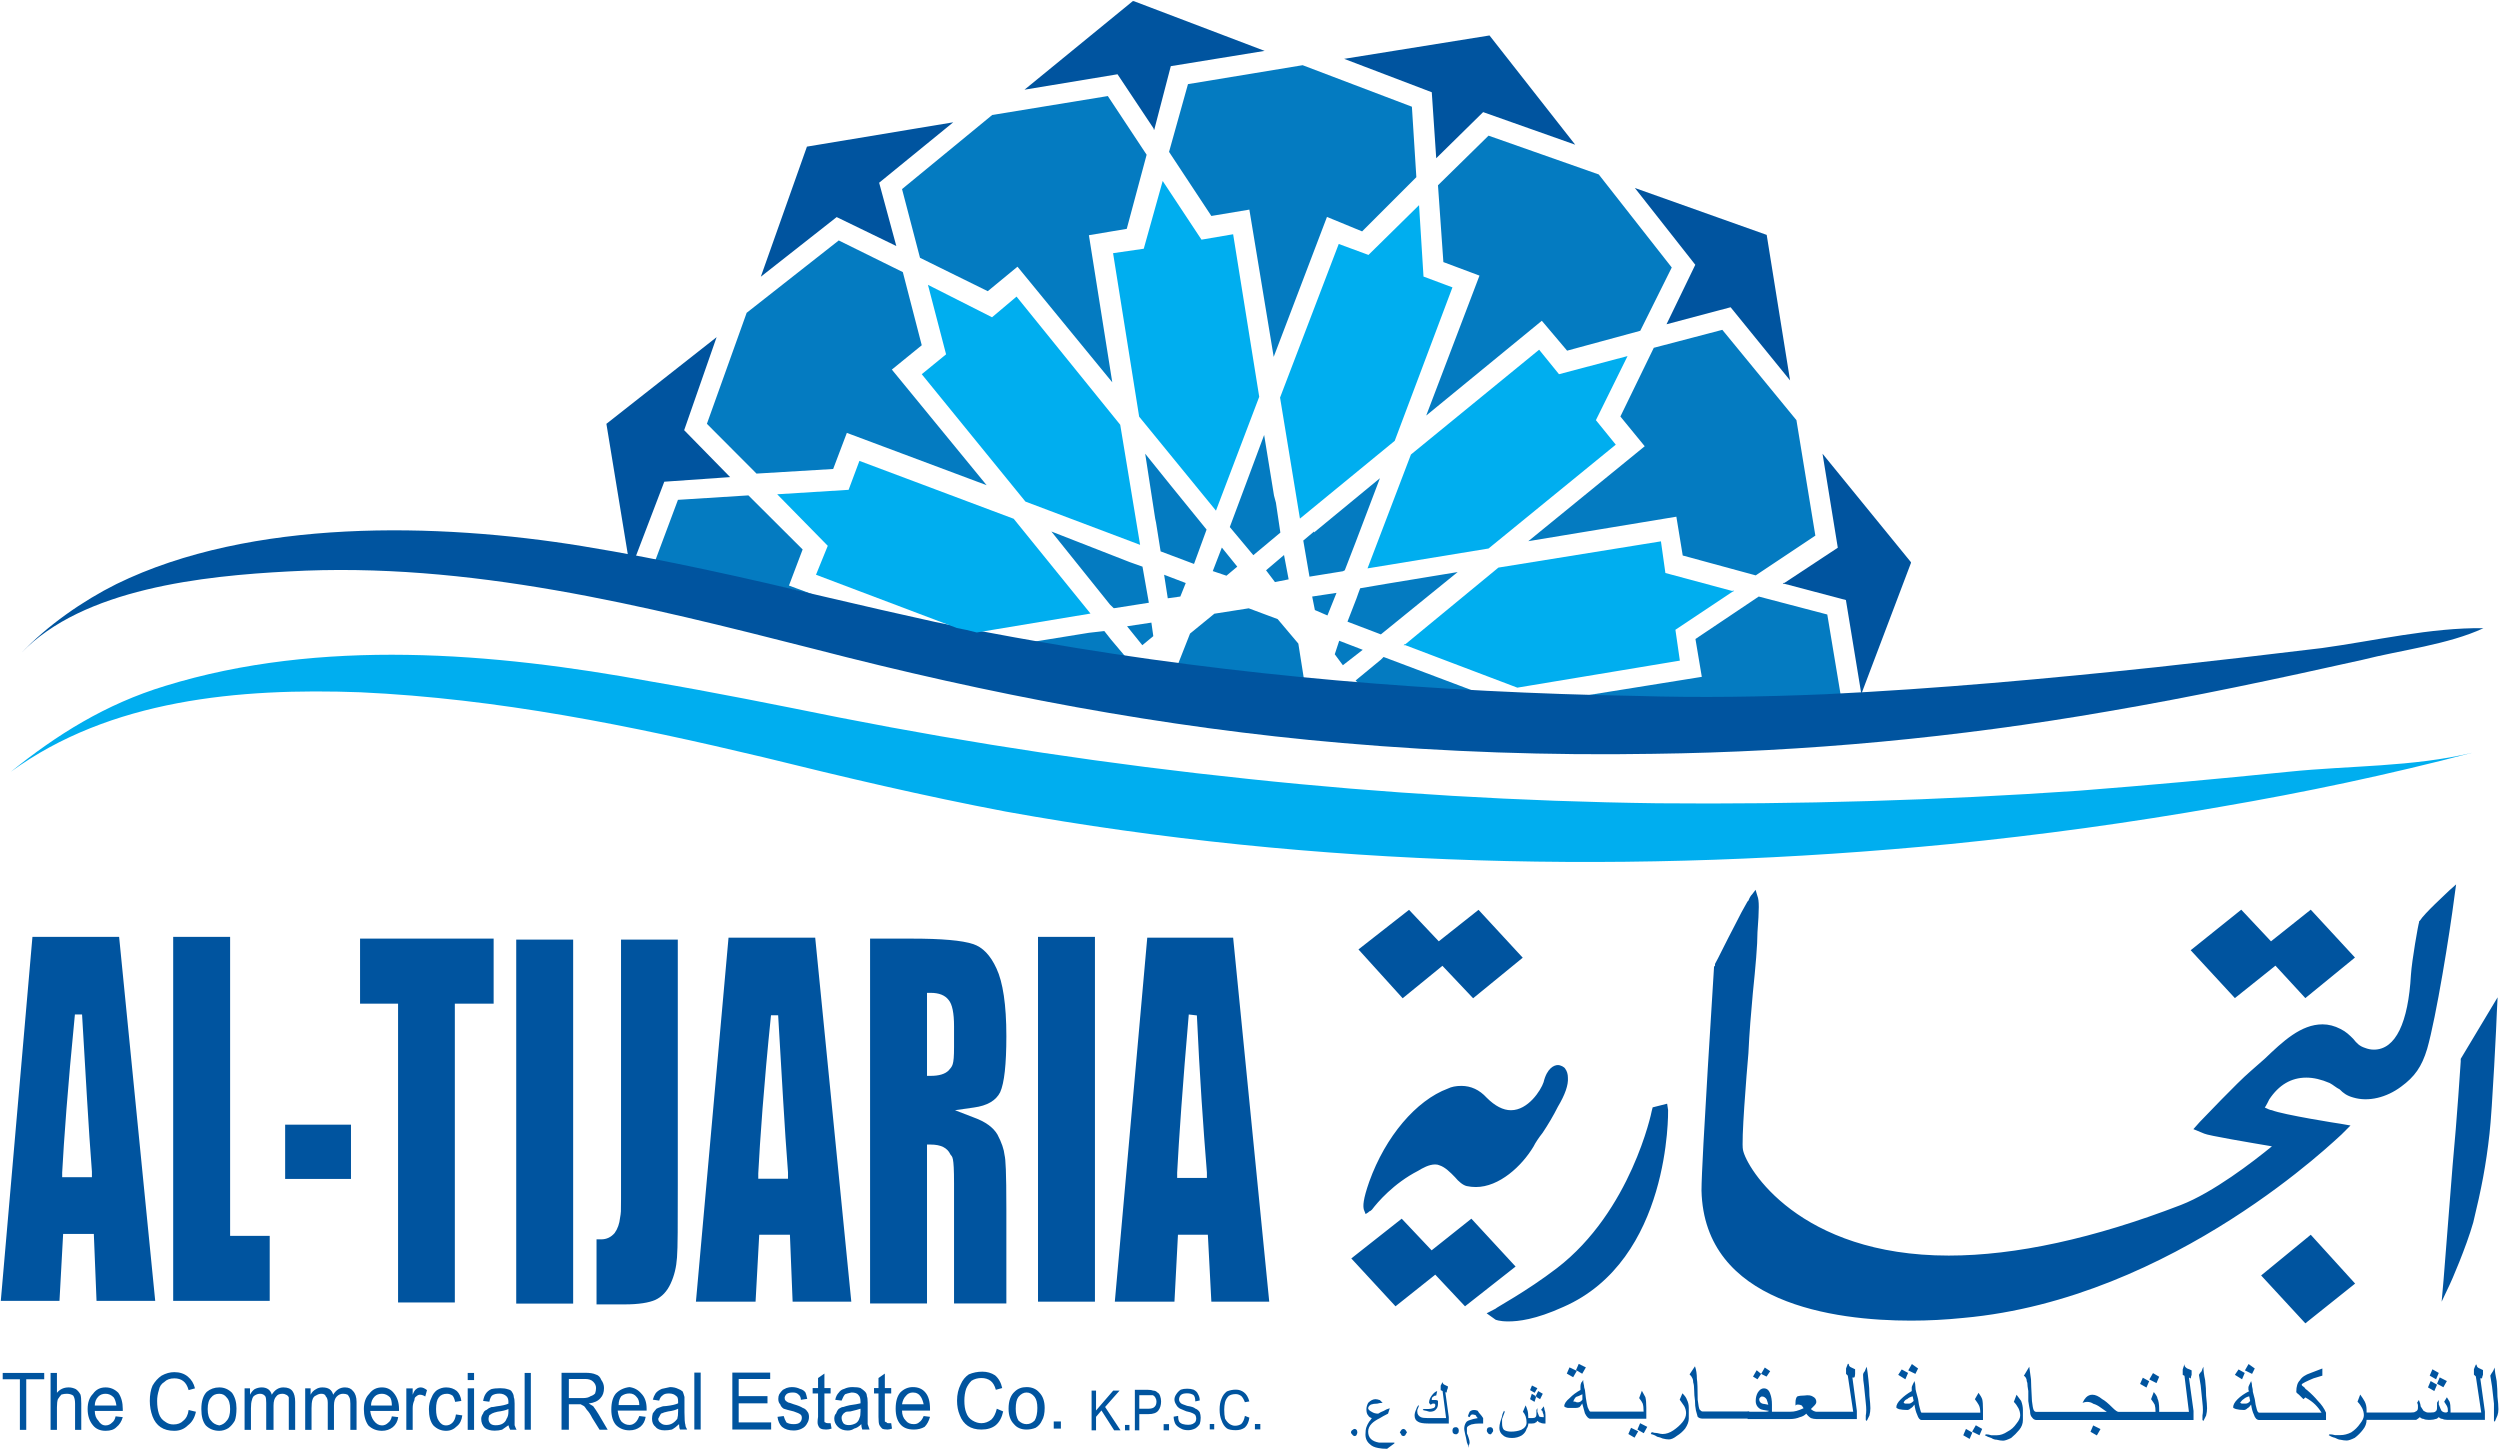
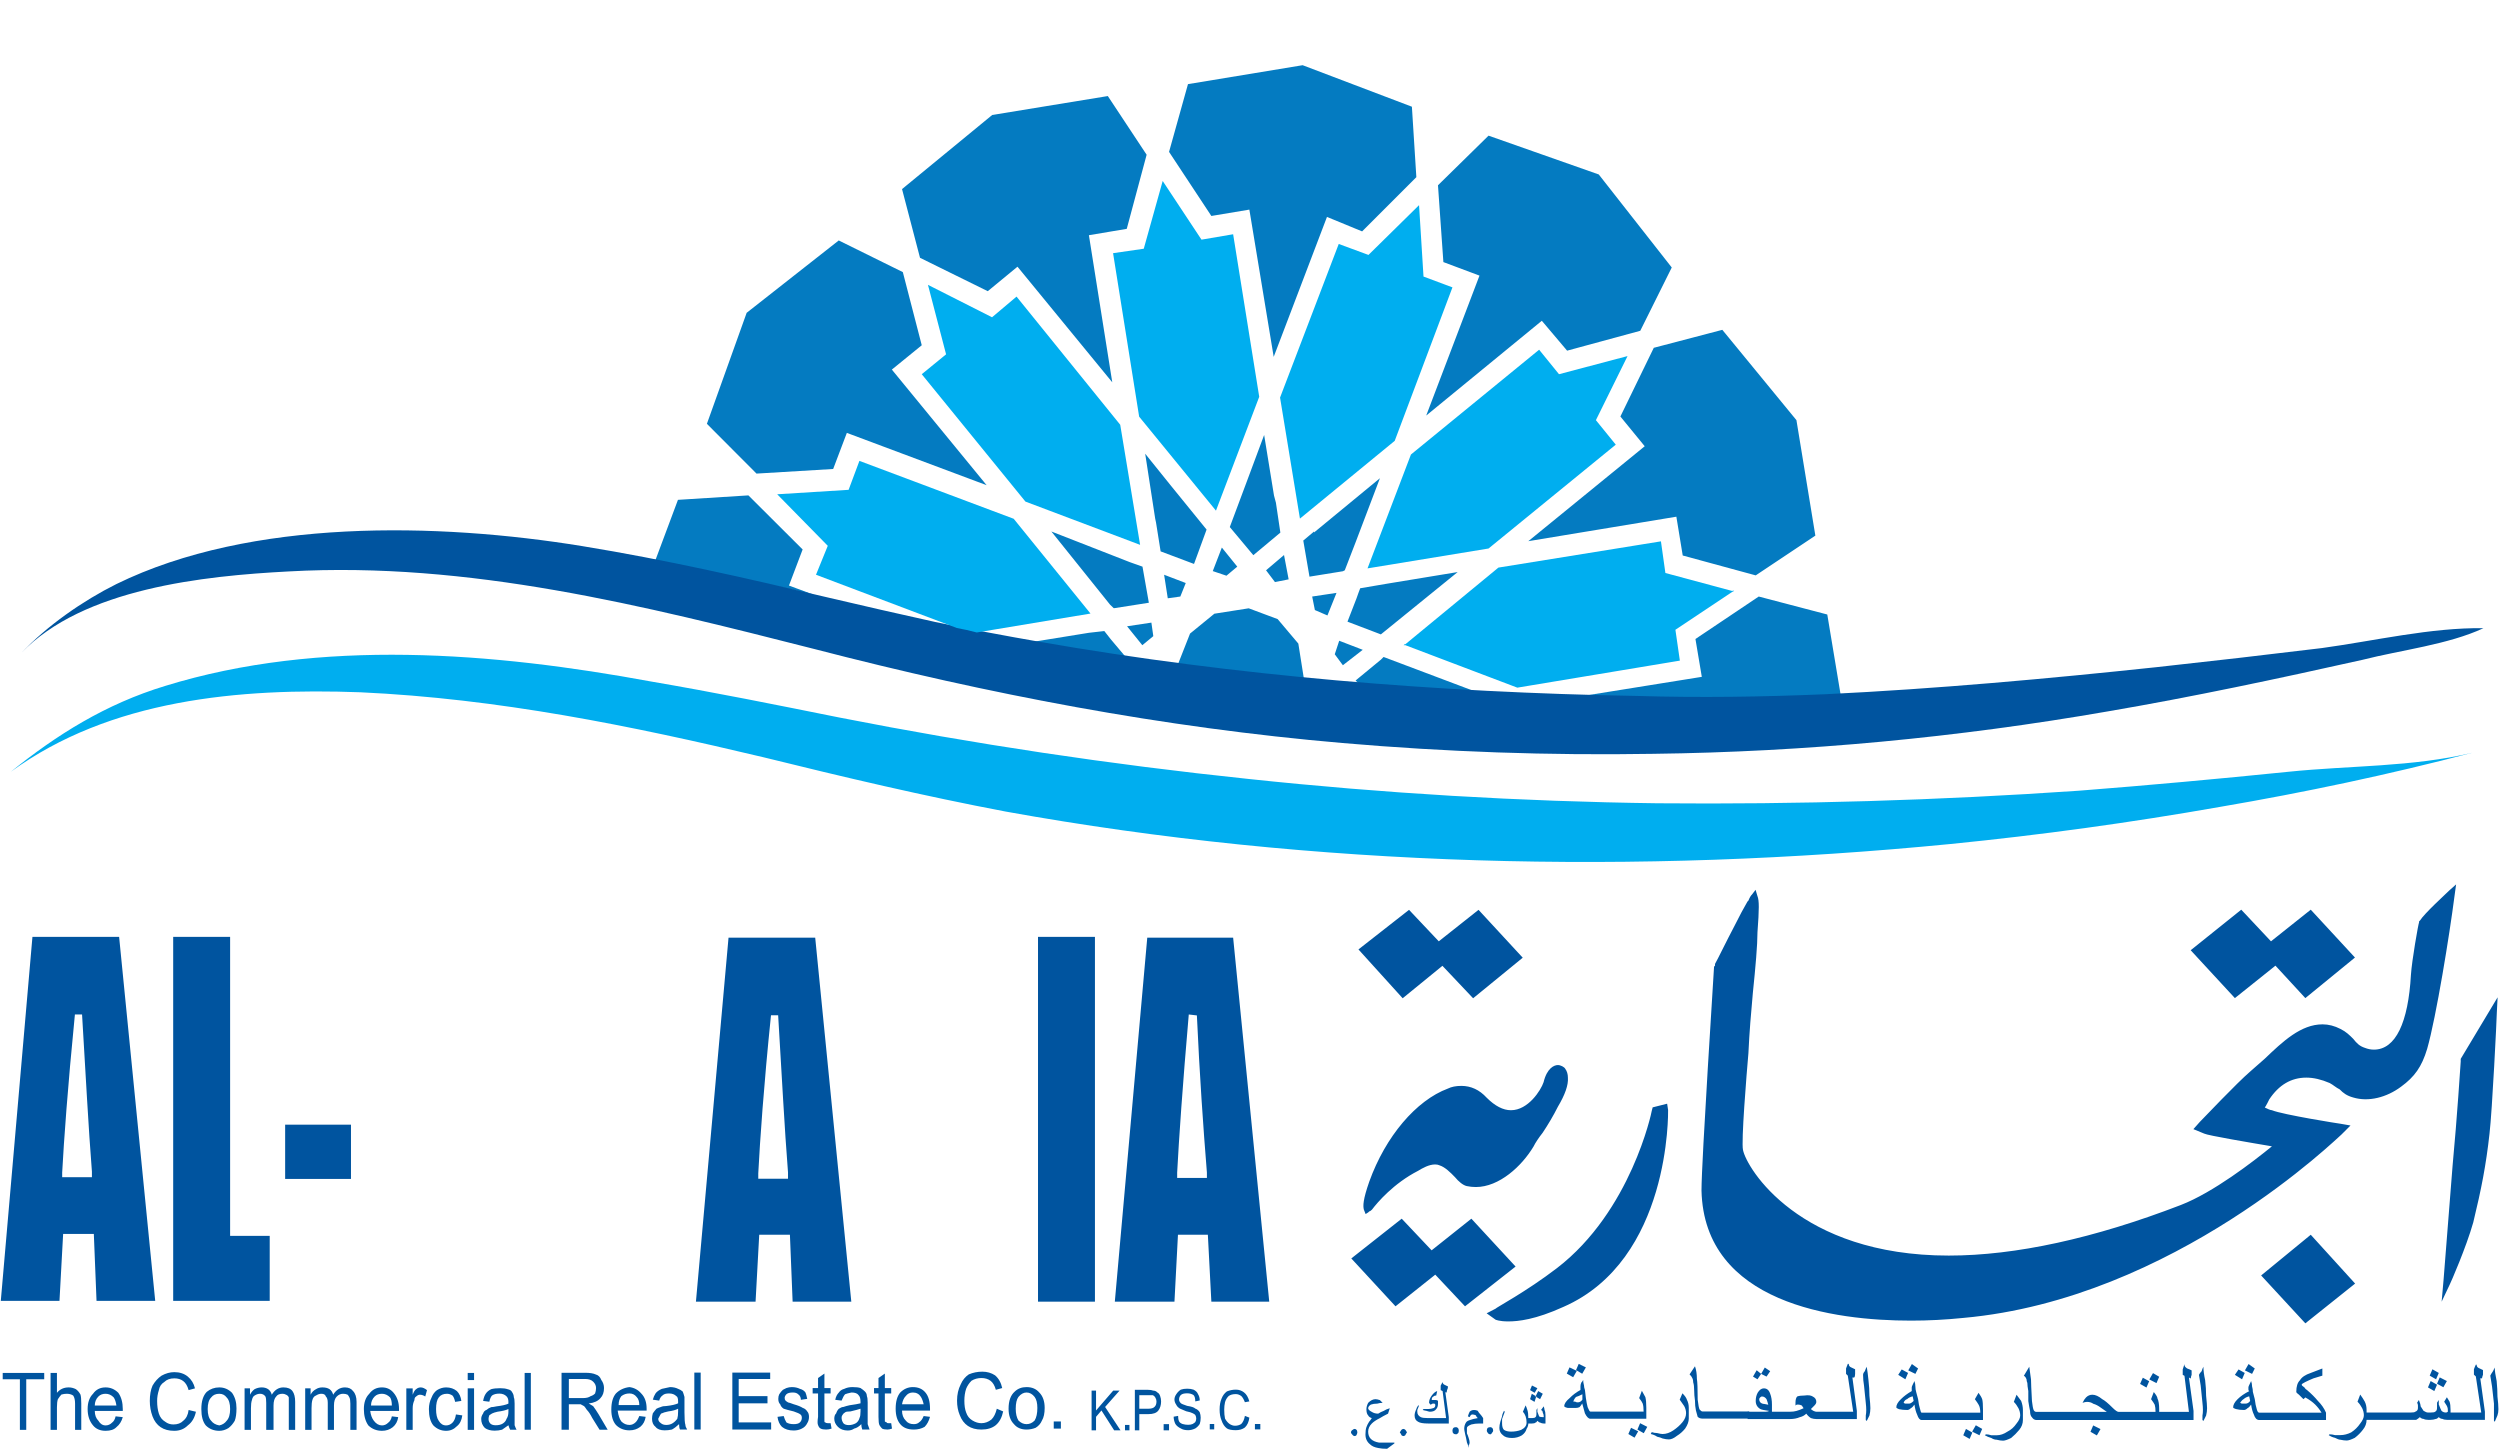
<svg xmlns="http://www.w3.org/2000/svg" version="1.2" viewBox="0 0 1572 912" width="1572" height="912">
  <title>64e44cdcc2538_20230822065124_pdf-1-pdf-svg</title>
  <defs>
    <clipPath clipPathUnits="userSpaceOnUse" id="cp1">
      <path d="m-703.86-783.02h6760.43v9563.45h-6760.43z" />
    </clipPath>
  </defs>
  <style>
		.s0 { fill: #047bc1 } 
		.s1 { fill: #00549f } 
		.s2 { fill: #00aeef } 
	</style>
  <g id="Clip-Path: Page 1" clip-path="url(#cp1)">
    <g id="Page 1">
      <path id="Path 2" class="s0" d="m904.2 116.5l3.4 48.3 22.7 8.5-33.5 88 72.7-59.6 15.9 18.8 46-12.5 19.8-39.8-45.9-58.5-69.3-24.4zm-169.1-21l26.6 40.3 23.9-4 15.3 92.6 33.5-88 22.1 9.1 34.1-34.1-2.8-44.3-68.7-26.1-72.1 11.9zm394.5 168.7l-46.6-56.8-43.1 11.3-21 43.2 15.3 18.7-73.2 59.7 93.1-15.4 4 24.4 45.9 12.5 37.5-25zm-550-47.1l-11.9-46-40.3-19.9-57.9 45.5-25 69.8 31.2 31.3 48.2-2.9 8.6-22.7 87.9 32.9-59.6-72.7zm-1.1-55l42.6 21 18.7-15.4 59.6 72.7-14.7-92.5 23.8-4 12.5-46.6-24.4-36.9-72.7 11.9-56.7 46.6zm-73.8 183.4l-34.1-34-44.3 2.8-14.2 38c33.5 6.9 67 14.2 99.4 21.6l-15.4-5.7zm601.2 29.6l-39.8 26.7 4 23.8-77.8 12.5q20.5 0.6 41.5 1.2 59.6 1.1 119.2-1.2 2.2-0.6 4.5-0.6l-8.5-51.1zm-289.5 29.6l-13-15.4-18.2-6.8-21.6 3.4-15.3 12.5-7.4 18.8 0.6 1.1q38.6 5.1 77.8 9.1l0.5-1.2zm-118-2.8l-4-5.1-9.7 1.1-35.2 5.7q4.6 1.1 9.1 1.7 24.4 4.6 49.4 8zm103.9-85.8l-1.2-4.5-6.2-38.1-10.8 29-10.8 28.9 14.8 17.7 17-14.2zm-6.2 42.5l5.6 7.4 8.6-1.7-2.9-15.3zm29 16.5l1.7 8.5 7.9 3.4 5.7-14.2zm14.2 36.3l5.1 6.9 12.5-9.7-14.8-5.7zm6.3-52.8l2.2-5.7 4.6-11.9 15.3-40.3-41.4 34.1q0 0 0-0.6l-6.8 5.7 3.9 22.7 21-3.4zm26.1 8.5l-16.4 2.8-1.1 2.9-1.2 3.4-5.7 14.7 21 8 48.3-39.2zm-3.4 47.7l-15.9 13.1 1.7 1.7q36.3 3.4 73.2 5.1l-57.3-21.6zm-149.9-58.5l-7.9-2.8-49.4-19.3 36.9 46 2.3 2.2h0.5l21.6-3.4zm1.7-71l6.3 40.9 0.5 2.3 2.9 18.2 21 7.9 7.9-21.6-22.1-27.2zm42.5 73.8l8.6 2.9 6.8-5.7-9.7-12zm-53.9 34.7l9.6 11.9 6.9-5.7-1.2-8.5zm25.6-17.6l7.9-1.1 3.4-8.5-13.6-5.2z" />
-       <path id="Path 3" fill-rule="evenodd" class="s1" d="m900.3 58l-55.1-21 91.4-14.7 53.9 68.7-57.9-20.5-29.5 29zm165.7 108.5l-38-48.3 82.9 29.5 14.7 91.5-37.4-46-40.3 10.7zm-421.8-110.1l68.1-55.7h0.6l82.3 31.3-59 9.6-10.2 39.2v0.6h-0.6v-0.6l-22.7-34.1zm-118.1 80.1l-47.7 37.5 29-81.8 92-15.3-46.6 38 10.8 39.8zm-108.4 166.4l-18.2 47.7q-2.3 0-4.5-0.6l-13.7-83.5 69.3-54.5-20.4 58.5 28.9 29.5zm783.9 51.1l-31.2 82.4-9.7-59.1-38.6-10.2h-1.1l0.6-0.6h0.5l33.5-22.1-9.6-59.1 55.6 68.2zm-568.8 297.5q0 26.7-3.9 35.3-4 7.9-16.5 9.6l-11.9 1.7 11.9 4.6q10.8 3.9 14.8 10.7 3.9 7.4 4.5 13.1c0.6 2.3 1.1 9.7 1.1 34.1v59h-32.9v-75.5c0-17.6-1.1-16.5-2.3-18.2q-2.8-6.2-12.4-6.2h-2.3v99.9h-35.8v-229.4h26.1q28.4 0 38.6 3.4 9.1 2.9 14.8 15.4c4 8.5 6.2 22.7 6.2 42.5zm-32.9-6.2q0-12.5-3.4-16.5-3.4-4.5-11.3-4.5h-2.3v52.2h2.3q7.9 0 11.3-3.4c2.3-2.8 3.4-2.8 3.4-14.7zm-349.6-14.2h-23.9v-40.9h84v40.9h-24.4v187.9h-35.7zm74.3-40.3h35.8v228.9h-35.8zm53.4 188.5q5.1 0 8.5-4 2.8-3.9 3.4-9.6c0.6-3.4 0.6-3.4 0.6-11.9v-163h35.7v154.4c0 25 0 39.2-0.5 45.5q-0.6 9.1-4 16.4-3.4 7.4-9.7 10.3c-3.9 1.7-10.2 2.8-19.3 2.8h-17.6v-40.9q1.7 0 2.9 0z" />
      <path id="Path 4" fill-rule="evenodd" class="s1" d="m512.6 589.6l22.7 228.9h-36.9l-1.7-42.1h-19.3l-2.3 42.1h-37.5l20.5-228.9zm-17.1 151.6v-4c-2.2-27.8-3.9-60.7-6.2-98.8h-4.5c-4.6 44.9-6.9 78.4-8 99.4v3.4zm302.6 77.3h-36.4l-2.2-42.1h-18.8l-2.2 42.1h-37.5l20.4-228.9h54zm-39.2-77.8v-3.4c-2.3-28.4-4.6-61.4-6.3-98.8l-5.1-0.6c-3.9 44.9-6.2 78.4-7.3 99.4v3.4zm-106.2-151.6h35.8v229.4h-35.8zm-577.8 0l22.7 228.9h-36.9l-1.7-42.1h-19.3l-2.3 42.1h-36.9l19.9-228.9zm-17.1 151.1v-3.5c-2.2-27.8-3.9-60.7-6.2-98.8h-4.5c-4.6 46.6-6.9 79-8 99.4v2.9zm86.9 36.9h24.9v40.9h-60.7v-228.9h35.8zm34.6-69.9h41.4v34.1h-41.4zm702.7-79.5l-27.8-30.7 31.8-24.9 18.7 19.8 25-19.8 27.8 30.1-31.2 25.5-19.3-20.4zm661.3-63.6c-2.9 22.7-11.4 75.5-17.1 95.4-3.4 11.3-7.9 17.6-16.4 23.8-9.1 6.8-20.5 9.7-30.1 6.8-4-1.1-6.3-2.8-8.5-5.1-2.3-1.1-4-2.8-6.3-4q-7.9-3.4-14.7-3.4-14.2 0-23.3 13.7l-1.1 2.2q-1.2 2.3-1.7 2.9c1.1 0.5 3.4 1.7 4.5 1.7 6.8 2.8 42.6 8.5 43.1 8.5l6.3 1.1-5.7 5.7c-1.1 0.6-105 103.4-237.8 115.3q-16.5 1.7-32.9 1.7c-48.3 0-130-10.8-131.7-81.8 0-18.7 7.9-139.1 7.9-140.8l0.6-0.6v-1.1c1.7-2.9 6.8-13.6 12.5-24.4 2.8-5.7 5.6-10.8 7.9-14.8l0.6-0.6q1.1-2.8 2.3-3.9l2.2-2.9 1.2 4c1.1 2.8 1.1 7.9 0 22.7 0 8-1.2 21.6-2.9 38.1-1.1 11.9-2.2 24.9-2.8 38-1.2 13.6-4.6 55.7-3.4 60.8 2.2 11.3 35.2 66.4 129.4 66.4 42 0 91.4-10.8 145.9-31.8 20.4-7.9 45.4-27.2 57.3-36.9-13.6-2.3-40.3-6.8-42.6-8l-6.8-2.8 4-4.5c2.3-2.3 23.3-24.5 31.8-31.8q4.5-4 9.1-8c11.3-10.8 22.7-21.6 36.3-21.6q5.7 0 11.3 2.9c3.5 1.7 5.7 3.9 8 6.2 2.3 2.9 4 4.6 7.4 5.7q2.8 1.1 5.6 1.1c13.7 0 21.6-17 23.3-47.1 0.6-9.1 4.6-31.8 5.1-32.9v-0.6l0.6-0.6c2.8-4.5 15.9-16.4 18.2-18.7l4.5-4zm-590.3 232.3l-31.8 25-18.7-19.9-25 19.9-27.8-30.1 31.7-25 18.8 19.9 25-19.9zm-2.9-98.3c10.8 0 18.8-12.5 20.5-17.6 2.2-9.1 6.8-10.8 9-10.8 1.7 0 4 1.2 4.6 2.3q1.7 2.3 1.7 5.7 0.5 6.8-6.3 18.2c-2.8 5.6-6.2 11.3-9.6 16.4-2.3 2.9-4.6 6.3-5.7 8.6-7.4 12.4-21.6 25.5-36.3 25.5q-2.9 0-5.7-0.6c-2.3-0.5-5.1-2.8-7.4-5.6-2.8-2.9-6.2-6.3-9.6-7.4q-1.2-0.6-2.9-0.6c-3.9 0-7.9 2.3-10.7 4-15.4 7.9-25.6 19.9-29 24.4q-1.1 1.1-1.7 1.1l-0.6 0.6-1.7 1.1-1.1-2.8c-0.6-2.3-0.6-6.2 3.4-17.6 10.2-28.4 29.5-51.1 49.4-58.5q3.4-1.7 8.5-1.7 9.1 0 15.9 7.4 7.9 7.9 15.3 7.9zm620.4-71l-0.5 9.7c0 2.8-2.9 61.9-4.6 76.1-2.2 19.9-5.1 34.6-10.2 55.7-4.5 15.9-14.2 38-14.8 39.1l-5.1 10.8 1.2-13.6c0 0 4.5-57.4 5.7-72.1 2.8-29.6 5.1-65.3 5.1-65.3v-1.7zm-165.2 0.5l-27.8-30.1 31.8-25.5 18.7 19.9 25-19.9 27.8 30.1-31.2 25.5-18.8-20.4zm-356.4 70.4c0 1.1 1.7 94.3-65.9 123.8-17.6 8-28.4 9.1-34.6 9.1-5.7 0-8-1.1-8-1.1l-5.6-4 5.6-2.9c0-0.5 19.3-10.7 38.6-25.5 46.6-35.8 59.6-98.3 59.6-98.8l0.6-2.3 9.1-2.3zm404.1 78.4l27.9 30.7-31.3 25-27.8-30.1zm-455.8 83.4l-2.3 4-3.9-2.3 1.7-3.9zm2.8 32.3q-1.7 0-3.4-3.4-0.6-2.2-1.7-6.2-0.6 1.1-1.7 2.3-1.1 0.5-2.3 0.5-3.4 0-5.1 0-2.2-0.5-2.2-1.1 0-2.3 3.4-5.1 2.8-2.9 6.8-5.1 0-0.6 0-1.2 0-1.1 0-1.1 0-1.1 0.5-2.3 0.6-0.5 1.2-1.7 0 1.7 0.5 3.4 0 1.2 0.6 2.9l0.6 5.1q0.5 3.4 1.1 5.7 1.1 2.8 1.7 2.8h33.5q0-3.4-0.6-5.1-0.5-1.2-2.2-3.4l1.7-4.6q1.7 2.9 2.2 4 0.6 2.3 0.6 6.8v6.8zm-8.5-30.1l-2.3 4-4-2.3 1.7-3.9zm3.5 18.1v-3.4q-2.3 1.2-4 1.7-1.2 1.2-1.7 2.9 0 0 1.1 0 0.6 0.5 1.7 0.5 1.7 0 2.9-1.7zm40.8 17.1l-2.2 4-4-2.3 1.7-4zm-5.7 2.8l-2.3 4-3.9-2.3 1.7-3.9zm31.8-8q0 2.9-2.3 6.3-2.3 2.8-5.1 4.5-2.9 2.3-5.1 2.3-1.7 0-4-0.6-1.1-0.6-3.4-1.1-1.7-1.2-4-1.7l0.6-1.2q1.7 0.6 3.4 0.6 2.3 0.6 3.4 0.6 3.4 0 6.8-2.3 3.4-2.3 5.7-5.1 2.3-2.8 2.3-5.7 0-2.3-1.2-4.5-1.1-1.7-2.8-4l1.7-4q2.3 2.3 2.8 4 1.2 2.3 1.2 5.1zm8.5 0q-1.7 0-2.9-1.1-0.5-1.7-1.1-4-0.6-2.8-0.6-6.2-0.5-3.5-0.5-6.3 0-3.4-0.6-5.1 0-1.7-0.6-2.8-0.5-1.2-1.7-2.3l3.4-5.1q1.2 3.4 1.2 7.9 0.5 2.9 0.5 13.1 0.6 5.1 1.2 6.2 1.1 1.2 1.7 1.2h29.5v4.5z" />
      <path id="Path 5" fill-rule="evenodd" class="s1" d="m1098.9 892.3v-4.6c1.2 0 10.6 0 11.4 0q1.1 0 2.2-0.5-4.5-0.6-5.6-1.2-2.9-1.7-2.9-5.1 0-2.8 1.2-5.1 1.7-2.8 3.9-2.8 2.9 0 4 3.4 1.1 2.8 1.1 6.8v4.5h11.4q2.3 0 4-0.5 2.2-0.6 4.5-1.7l-1.1-1.7q-1.2-0.6-2.3-0.6 0 0-0.6 0-0.5 0-1.1 0.6v-1.7q0-2.9 1.1-4 1.7-0.6 4.6-0.6 3.4-0.5 5.1 0.6 2.3 1.1 2.3 3.4 0 1.1-1.2 2.3-0.5 0.5-2.2 2.2 0.5 0.6 1.7 1.2 1.1 0.5 1.7 0.5h23.2l-3.4-22.7-1.1-1.1q0-1.7 0-3.4 0.6-1.7 1.1-2.9h0.6q0 1.7 1.7 2.3 1.1 0.6 2.3 1.1 0 1.8 0 2.9 0 1.7-0.6 2.3h-1.1l2.8 21v5.1h-25.5q-1.7 0-3.4-0.6-1.7-1.1-2.9-2.8-1.7 1.7-4 2.2-2.8 1.2-6.2 1.2zm14.2-30.1l-2.3 3.4-3.4-1.7 2.3-4zm-5.7 1.7l-2.3 3.4-2.8-1.7 2.3-4zm4.5 19.4q-0.6-2.3-1.1-3.5-1.2-1.7-2.9-1.7-0.5 0-1.1 0.6-0.6 0.6-0.6 1.1 0 2.3 2.3 2.9 0.6 0 3.4 0.6zm64.2 2.2q0 2.3-0.6 4.6-0.6 1.1-1.7 3.4l-0.6-0.6q0-0.6 0-1.7 0-1.1 0-1.1 0.6-2.9 0-8-0.6-5.1-1.1-10.8-0.6-3.4-0.6-6.8 0-1.1 1.1-2.3 0.6-1.7 1.2-2.8 0.6 3.4 1.1 8.5 0.6 5.1 0.6 9.7 0.6 5.7 0.6 7.9zm30-25l-1.7 3.4-4.5-2.2 2.3-4zm2.2 32.4q-1.7 0-2.8-3.4-1.1-2.3-1.7-6.3-1.1 1.7-2.3 2.3-1.1 1.1-2.2 1.1-2.9 0-5.2-0.5-1.7-0.6-1.7-1.2 0-2.3 2.9-5.1 2.8-2.8 6.8-5.1 0 0 0-1.1 0-0.6 0-1.2 0-0.5 0.6-1.7 0.5-1.1 1.1-2.3 0.6 1.8 0.6 3.5 0 1.7 0.5 3.4l1.2 4.5q0.5 4 1.1 5.7 0.6 2.8 1.1 2.8h36.9q0-3.4-1.1-5.1-0.6-1.1-2.3-3.4l2.3-4q1.7 2.3 2.3 4 0.5 1.7 0.5 6.8v6.3zm-8.5-29.6l-1.7 4-4.5-2.8 2.2-3.4zm3.5 17.6l-0.6-2.9q-2.3 0.6-3.4 1.7-1.7 0.6-2.3 2.3 0.6 0.6 1.1 0.6 0.6 0 2.3 0 1.2 0 2.9-1.7zm43.1 17.6l-1.7 4-4.6-2.3 2.3-4zm-6.2 2.3l-1.7 4-4-2.3 1.7-4zm31.8-7.9q0 3.4-2.3 6.2-2.3 2.8-5.1 5.1-3.4 1.7-5.1 1.7-1.7 0-4-0.6-1.7 0-3.4-1.1-2.2-0.6-4-1.7l0.6-0.6q1.7 0 3.4 0.6 1.7 0 3.4 0 3.4 0 6.8-2.3 3.4-1.7 5.7-5.1 2.3-2.8 2.3-5.1 0-2.3-1.1-4.5-1.2-2.3-2.9-4l1.7-4.5q1.7 2.2 2.9 3.9 1.1 2.9 1.1 5.7zm8.5 0q-1.7 0-2.8-1.7-1.2-1.1-1.2-4-0.5-2.2-1.1-6.2 0-2.9 0-6.3-0.6-3.4-0.6-5.1-0.5-1.1-0.5-2.2-0.6-1.8-1.7-2.3l3.4-5.7q0.5 3.4 1.1 8 0 2.8 0.6 13.6 0.5 4.5 1.1 5.7 0.6 1.1 1.7 1.1h44.3q-2.3-1.7-4-2.8-2.3-1.7-4.5-2.3-1.7-1.2-4-1.2-1.1 0-2.8 0.6 1.1-2.3 2.2-3.4 1.7-1.7 4-1.7 2.8 0 6.2 2.8 2.3 1.2 6.3 5.2 2.8 2.8 4 2.8h23.2q0-2.8-0.5-4.5-0.6-1.2-2.3-3.5l1.7-4.5q2.3 2.8 2.3 4 1.1 2.2 1.1 6.8v1.7h18.7l-2.8-22.7-1.1-0.6q0-2.3 0-3.4 0.5-1.7 1.1-3.4v0.6q0 1.1 1.7 2.2 1.7 0.6 2.8 1.2 0 1.1 0 2.8-0.5 1.1-0.5 2.3l-1.2-0.6 2.9 21v5.7zm40.3 5.7l-2.3 4-4-2.3 1.7-4zm36.9-32.9l-1.7 4-4.5-2.3 2.3-4zm-6.3 2.8l-1.7 4-4-2.3 1.7-3.9zm36.4 17q0 2.3-0.6 4.6-0.6 1.1-1.7 3.4l-0.6-0.6q0-0.6 0-1.7 0-1.1 0-1.1 0.6-2.9 0-8-0.5-5.1-1.1-10.8-0.6-3.4-1.1-6.8 0.5-1.1 1.7-2.3 0.5-1.7 1.1-2.8 0 3.4 1.1 8.5 0.6 5.1 0.6 9.7 0.6 5.6 0.6 7.9zm30-25l-1.7 3.4-4.5-2.2 2.3-4zm2.8 32.4q-2.3 0-3.4-3.5-1.1-2.2-1.7-6.2-1.1 1.7-2.3 2.3-1.1 1.1-2.2 1.1-2.9 0-5.1-0.6-1.7-0.5-1.7-1.1 0-2.3 2.8-5.1 2.8-2.8 7.4-5.1-0.6 0-0.6-1.2 0-0.5 0-1.1 0-0.6 0.6-1.7 0.5-1.1 1.1-2.3 0.6 1.7 0.6 3.4 0.5 1.7 0.5 3.4l1.2 4.6q0.5 4 1.1 5.7 0.6 2.8 1.7 2.8h39.2q-1.7-2.8-4-5.1-2.3-2.3-6.2-4.5l-1.2 1.1-2.8-2.8q-1.7-1.2-1.7-1.8 0-5.1 2.3-7.3 1.7-2.9 6.8-4.6l7.3-2.8v4.5l-5.6 1.7q-2.9 1.2-5.1 2.3-2.3 1.1-2.3 1.7 0 0.6 1.7 1.7 0.6 1.1 1.7 1.7 4 3.4 6.8 6.8 3.4 3.4 5.1 7.4v4.6zm-9.1-29.6l-1.7 4-4.5-2.8 2.3-3.4zm3.4 17.6l-0.6-2.9q-2.3 0.6-3.4 1.7-1.1 0.6-2.3 2.3 0.6 0.6 1.2 0.6 0.5 0 2.2 0 1.7 0 2.9-1.7zm73.2 11.9q0 3.4-2.3 6.2-2.2 2.9-5.1 5.1-3.4 1.7-5.1 1.7-1.7 0-4-0.5-1.1 0-3.4-1.2-2.2-0.5-3.9-1.7l0.5-0.5q1.7 0 3.4 0.5 1.7 0 3.4 0 3.4 0 6.8-1.7 3.4-2.2 5.7-5.6 2.3-2.9 2.3-5.2 0-2.2-1.1-4.5-1.2-2.3-2.9-4l1.7-4.5q1.7 2.3 2.9 4.5 1.1 2.3 1.1 5.1v1.7h27.8q2.3 0 2.8-0.5 1.7-0.6 1.7-2.3 0-0.6 0-1.7 0-0.6-0.5-1.7l1.1-1.7q1.1 2.8 1.1 4 1.2 1.7 1.8 2.8 1.7 1.1 2.8 1.1h1.7q2.3 0 2.8-0.5 1.2-0.6 1.2-2.3 0-0.6 0-1.7 0-0.6 0-1.7l1.1-1.7v2.8q1.1 2.9 1.7 4 1.1 1.1 2.8 1.1 0.6 0 1.2-0.5 0-0.6 0-1.2 0-1.7-1.2-3.4 0 0-1.1-1.7l1.7-2.8q1.1 1.7 1.7 2.8 0.6 1.7 0.6 5.1v1.7h19.3l-3.4-22.7-1.2-1.1q0-1.7 0-3.4 0.6-1.7 1.2-2.9h0.5q0 1.7 1.7 2.3 1.2 0.6 2.3 1.1 0 1.8 0 2.9-0.6 1.7-0.6 2.3h-1.1l2.9 21v5.1h-23.9q-1.7 0-2.8-0.6-1.2 0-2.3-1.1-1.1 1.1-1.7 1.1-1.7 0.6-3.4 0.6h-1.7q-1.7 0-2.8-0.6-1.2 0-2.3-1.1-1.2 1.1-2.3 1.7-1.1 0-3.4 0zm50.5-24.4l-2.2 3.9-4-2.2 1.7-4zm-5.1-5.1l-1.7 4-4-2.3 1.7-4zm-1.1 7.4l-1.7 4-4-2.3 1.7-4zm38.6 15.4q0 2.2-0.6 3.9-0.5 1.2-1.7 4l-0.5-0.6q0-0.5 0-1.7 0-1.1 0-1.7 0-2.8 0-7.4-0.6-5.1-1.2-10.7-0.6-3.5-1.1-6.9 0.5-1.1 1.7-2.8 0.6-1.1 1.1-2.3 0 2.9 1.2 8.5 0.5 5.2 0.5 9.7 0.6 5.1 0.6 8zm-694.2 21.5l-4.6 3.4q-3.4 0-5.6-0.5-3.4-0.6-5.1-2.3-2.9-2.3-2.9-6.2 0-2.9 0.6-4.6 0.6-1.7 1.7-3.4 0.6-0.6 1.7-2.3-1.7-0.5-2.3-1.7-1.1-1.1-1.1-3.9 0-1.8 1.1-4 2.3-2.3 4.6-2.3 1.1 0 2.8 0.6 0.6 0.5 1.7 1.7-1.7 0-3.4 0.5-2.3 0-4 0.6-1.7 1.1-1.7 2.3 0 1.1 2.3 2.3 1.7 1.1 4 1.1 1.7-1.1 3.4-1.7 1.7-1.1 3.9-1.7l-1.1 3.4q-3.4 1.7-5.1 2.8-3.4 1.7-5.1 3.4-2.3 2.3-2.3 5.1 0 2.9 1.7 4.6 1.7 1.7 5.1 2.3 2.3 0 6.3 0c0.7 0 3 0 3.4 0zm5.7-9.1q0.5 0 1.1 0.5 0.6 0.6 1.1 1.7-0.5 0.6-1.1 1.8-0.6 0.5-1.1 0.5-0.6 0-1.2-0.5-0.5-1.2-1.1-1.8 0.6-1.1 1.1-1.7 0.6-0.5 1.2-0.5zm-30.7 0q0.6 0 1.1 0.5 0.6 0.6 0.6 1.7 0 0.6-0.6 1.8-0.5 0.5-1.1 0.5-0.6 0-1.1-0.5-1.2-1.2-1.2-1.8 0-1.1 1.2-1.7 0.5-0.5 1.1-0.5z" />
      <path id="Path 6" fill-rule="evenodd" class="s1" d="m911 891.1l-2.2-15.9 0.5 0.6q0.6-0.6 0.6-1.7 0.6-1.1 0.6-2.3l-2.3-1.1q-1.1-0.6-1.1-1.7-0.6 1.1-1.2 2.3 0 1.1 0 2.8l1.2 0.6 2.2 17h-11.3q-3.4 0-4.6-0.6-2.2-1.1-2.2-3.4 0-0.5 0-1.1 0.5-1.1 1.1-2.8h-0.6q-1.1 1.7-1.1 2.2-1.1 2.3-1.1 4 0 2.9 2.2 4 1.7 1.1 6.3 1.1h13zm-6.8-10.2q-0.5-0.6-1.7-0.6c-0.4 0-1.1 0-1.1 0q-0.6 0-1.1 0 0 0 0-0.5 0-1.2 1.1-1.7 0.6-0.6 1.7-0.6l0.6-2.8q-1.7 0.5-3.4 2.8-1.7 2.3-1.7 4.5 0 0.6 0.5 0.6 0 0.6 0.6 0.6l1.1-0.6q0.6 0 1.2 0 0 0 0.5 0.6 0 0 0 0.5 0 1.2-1.1 1.7-1.7 0.6-3.4 0.6c-0.4 0-1.7 0-2.9 0l-0.5 0.6q1.7 0.5 2.2 0.5 1.8 0.6 2.3 0.6 2.9 0 4-1.7 1.1-1.1 1.1-3.4 0-1.1 0-1.7zm9.7 17q-0.6 0.6-0.6 1.7 0 1.2 0.6 1.7 0.5 0.6 1.7 0.6 0.5 0 1.1-0.6 0.6-0.5 0.6-1.7 0-1.1-0.6-1.7-0.6-0.5-1.1-0.5-1.2 0-1.7 0.5zm18.7-6.2q-1.1-1.7-1.7-2.3-1.1-1.1-1.7-2.3-1.1-0.5-2.3-0.5-1.7 0-2.8 1.1-0.6 1.2-1.1 2.9l1.1 0.5q0.6-1.1 0.6-1.1 0.5-0.6 1.1-0.6 1.1 0 2.3 0.6 0 0.6 1.1 1.7-3.4 0.6-4.5 1.1-2.3 0.6-2.9 1.7-1.1 1.7-1.1 4 0 0.6 0.6 3.4 0.5 1.7 1.1 5.1 0.6 1.2 1.1 3.4 0-1.1 0-1.7 0.6-0.5 0.6-1.7 0-1.1-0.6-2.8-0.5-1.7-1.1-2.9 0-1.7 0-3.4 0-1.1 2.8-2.2 2.3-0.6 5.1-0.6h2.3zm2.8 6.2q-0.5 0.6-0.5 1.7 0 0.6 0.5 1.2 0.6 1.1 1.8 1.1 0.5 0 1.1-1.1 0.6-0.6 0.6-1.2 0-1.1-0.6-1.7-0.6-0.5-1.1-0.5-1.2 0-1.8 0.5zm31.8-23.2l-1.5 3.1 0.4 0.3-0.1 0.3 2.4 1.4 1.7-3.4zm-1.7 3.4l0.1-0.3-2.4-1.4-1.1 3.4 2.8 1.7 1-3.1zm-2.2-6.9l-1.2 2.9 2.9 1.7 1.7-2.9zm8.5 18.8q0-2.3-0.6-3.4 0-0.6-0.5-2.3l-1.7 2.3q1.1 0.5 1.1 1.7 0.6 1.1 0.6 2.3 0 0 0 0.5 0 0-0.6 0-1.7 0-2.3-0.5-0.5-1.2-1.1-2.9v-2.3l-0.6 1.2q0 1.1 0 1.7 0 0.6 0 1.1 0 1.2-0.6 1.7-0.5 0.6-2.2 0.6h-2.3q0-3.4-0.6-5.1-0.5-1.7-1.1-2.9l-1.7 4q1.1 1.2 1.7 2.9 0.6 1.7 0.6 3.9 0 2.9-3.4 4.6-2.9 1.1-6.3 1.1-2.8 0-4.5-1.1-1.2-1.2-1.2-4 0-1.1 0-2.8 0.6-1.7 1.7-4.6l-0.5-0.6q-1.2 2.3-1.2 3.5-0.5 1.7-1.1 3.4-0.6 2.2-0.6 3.9 0 2.9 2.3 4.6 1.7 1.7 5.7 1.7 3.4 0 6.2-1.7 2.3-1.7 2.9-4 1.1-1.7 1.1-3.4h2.3q1.7 0 2.2-0.6 0.6 0 1.2-1.1 1.1 1.1 1.7 1.1 1.1 0.6 2.3 0.6h1.1zm-955.3 9.1v-31.8h11.3v-4h-26.1v4h10.8v31.8zm19.3 0v-14.2q0-3.4 0.6-5.1 1.1-1.7 2.2-2.9 1.7-0.5 3.4-0.5 2.3 0 4 1.1 1.2 1.7 1.2 5.1v16.5h3.9v-16.5q0-4-0.5-5.7-1.2-2.2-2.9-3.4-2.2-1.1-4.5-1.1-4.6 0-7.4 3.4v-12.5h-4v35.8z" />
      <path id="Path 7" fill-rule="evenodd" class="s1" d="m70.4 894.6q-1.7 1.7-4 1.7-2.8 0-4.5-2.9-2.3-2.3-2.3-6.2h17.6q0-0.6 0-1.2 0-6.2-2.8-10.2-3.4-3.4-8-3.4-5.1 0-7.9 4-3.4 3.4-3.4 9.6 0 6.3 3.4 10.3 2.8 3.4 7.9 3.4 4.6 0 6.8-2.3 2.9-2.3 4-6.3l-4.5-0.5q-0.6 2.8-2.3 4zm-8.5-16.5q1.7-1.7 4.5-1.7 2.9 0 5.1 2.3 1.2 1.7 1.7 5.1h-13.6q0-3.4 2.3-5.7zm53.3 15.3q-2.2 2.3-6.2 2.3-2.9 0-5.1-1.7-2.9-1.7-4-5.1-1.1-3.4-1.1-8 0-3.4 1.1-6.8 0.6-3.4 3.4-5.1 2.3-2.3 6.3-2.3 3.4 0 5.6 1.7 2.3 1.7 3.4 5.7l4-1.1q-1.1-4.6-4.5-7.4-3.4-2.8-8.5-2.8-4 0-8 2.2-3.4 2.3-5.7 6.3-1.7 3.9-1.7 9.6 0 5.1 1.7 9.7 1.7 4.5 5.1 6.8 3.4 2.3 8.6 2.3 5.1 0 8.5-3.4 3.9-2.9 5.1-8.6l-4.6-1.1q-0.5 4.5-3.4 6.8zm14.2 2.9q3.4 3.4 8.5 3.4 2.9 0 5.7-1.7 2.3-1.7 4-4.6 1.1-2.8 1.1-7.9 0-5.7-2.8-9.7-3.4-3.4-8-3.4-4.5 0-7.9 2.8-3.4 3.5-3.4 10.8 0 6.9 2.8 10.3zm3.4-17.6q1.7-2.3 5.1-2.3 2.9 0 4.6 2.3 2.2 2.2 2.2 7.3 0 5.1-2.2 7.4-1.7 2.3-4.6 2.9-3.4-0.6-5.1-2.9-2.2-2.3-2.2-7.4 0-5.1 2.2-7.3zm25 20.4v-13.6q0-3.4 0.6-5.1 0.5-2.3 1.7-2.9 1.7-1.1 3.4-1.1 2.2 0 3.4 1.7 0.5 1.1 0.5 4v17h4.6v-15.3q0-4 1.7-5.7 1.1-1.7 4-1.7 1.1 0 2.2 0.6 1.2 0.5 1.7 1.7c0 0.7 0 18.5 0 20.4h4v-17.6q0-4.5-1.7-6.8-1.7-2.3-5.7-2.3-4.5 0-7.3 4.6-0.6-2.3-2.3-3.5-1.7-1.1-4-1.1-2.3 0-4.5 1.1-1.7 1.2-2.9 3.5v-4h-3.4v26.1zm38.1 0v-13.6q0-3.4 0.5-5.1 0.6-2.3 2.3-2.9 1.7-1.1 3.4-1.1 2.3 0 2.8 1.7 1.2 1.1 1.2 4v17h3.9v-15.3q0-4 1.8-5.7 1.7-1.7 3.9-1.7 1.7 0 2.9 0.6 0.5 0.5 1.1 1.7 0.6 1.1 0.6 3.9v16.5h3.9v-17.6q0-4.5-2.2-6.8-1.7-2.3-5.1-2.3-4.6 0-7.4 4.6-0.6-2.3-2.3-3.5-1.7-1.1-4.5-1.1-2.3 0-4 1.1-2.3 1.2-3.4 3.5v-4h-3.4v26.1zm48.2-4.5q-1.7 1.7-3.9 1.7-2.9 0-5.1-2.9-1.8-2.3-2.3-6.2h18.1q0-0.6 0-1.2 0-6.2-3.4-10.2-2.8-3.4-7.3-3.4-5.1 0-8 4-3.4 3.4-3.4 9.6 0 6.3 2.8 10.3 3.5 3.4 8.6 3.4 3.9 0 6.8-2.3 2.8-2.3 3.4-6.3l-4-0.5q-0.6 2.8-2.3 4zm-8.5-16.5q1.7-1.7 4.6-1.7 2.8 0 5.1 2.3 1.1 1.7 1.1 5.1h-13.1q0-3.4 2.3-5.7zm23.9 21v-13.6q0-2.9 1.1-5.1 0-1.7 1.1-2.3 1.2-1.1 2.3-1.1 1.7 0 3.4 1.1l1.1-4q-2.2-1.7-3.9-1.7-1.7 0-2.9 1.1-1.1 0.6-2.2 3.5v-4h-4v26.1zm25-4.5q-1.7 1.7-4 1.7-2.9 0-4.6-2.9-1.7-2.3-1.7-7.4 0-5.1 1.7-7.3 1.7-2.3 5.2-2.3 1.7 0 3.4 1.1 1.1 1.2 1.7 4l3.9-0.6q-0.5-3.9-2.8-6.2-2.8-2.3-6.8-2.3-2.9 0-5.7 1.7-2.3 1.7-3.4 4.6-1.7 3.4-1.7 7.3 0 6.9 2.8 10.3 3.4 3.4 8 3.4 4 0 6.8-2.9 2.8-2.2 3.4-6.8l-4-0.6q-0.5 3.5-2.2 5.2zm9.6 4.5h4v-26.1h-4zm0-31.3h4v-4.5h-4zm26.7 31.2h4q-0.6-1.1-1.2-2.8c0-1.1 0-9.5 0-13.6q0-2.9-0.5-4 0-1.7-1.2-3.4-0.5-1.2-2.8-1.7-1.7-0.6-4.6-0.6-3.4 0-5.6 0.6-2.3 1.1-3.4 2.8-1.2 1.7-1.7 4.6l3.9 0.5q0.6-2.8 1.7-3.9 1.7-1.2 4.6-1.2 2.8 0 4.5 1.7 1.2 1.2 1.2 3.4v1.2q-2.3 1.1-7.4 1.7-2.3 0.5-3.4 0.5-1.7 0.6-2.9 1.7-1.7 0.6-2.2 2.3-1.2 1.7-1.2 3.4 0 3.4 2.3 5.7 2.3 1.7 6.2 1.7 2.3 0 4.6-0.6 1.7-1.1 4-2.8 0.5 1.7 1.1 2.8zm-1.1-11.3q0 2.8-1.2 4.5-0.5 1.7-2.3 2.9-1.7 1.1-4.5 1.1-2.3 0-3.4-1.1-1.1-1.2-1.1-2.9 0-1.1 0.5-2.3 0.6-0.5 1.7-1.1 1.2-0.6 3.4-1.1 4.6-0.6 6.9-1.7zm10.2 11.3h3.9v-35.7h-3.9zm27.8 0v-16c1.1 0 7 0 7.4 0q1.1 0.6 2.2 1.2 0.6 0.6 1.7 2.3 1.7 1.7 3.4 5.1l4.6 7.4h5.1l-5.7-9.7q-1.7-2.8-3.4-5.1-1.1-0.6-2.8-1.7 5.1-0.6 7.4-3.4 2.2-2.3 2.2-6.3 0-2.8-1.7-5.1-1.1-2.8-3.4-3.4-2.3-1.1-6.8-1.1h-14.8v35.8zm0-31.9h10.3q3.4 0 5.1 1.8 1.7 1.7 1.7 3.9 0 1.7-0.6 3.4-1.1 1.2-2.8 1.7-1.7 1.2-4.6 1.2h-9.1zm42 27.2q-1.7 1.7-3.9 1.7-2.9 0-5.1-2.2-1.7-2.3-2.3-6.8h18.2v-1.2q0-6.2-3.4-9.6-2.9-3.4-7.4-4-5.1 0.6-8.5 4-2.9 3.4-2.9 10.2 0 6.2 2.9 9.6 3.4 3.4 8.5 3.4 3.9 0 6.8-2.2 2.8-2.3 3.4-6.3l-4-0.5q-1.1 2.8-2.3 3.9zm-9-16.4q2.2-1.7 5.1-1.7 2.8 0 4.5 2.2 1.7 1.7 1.7 5.1h-13q0-3.4 1.7-5.6zm36.9 21h4.5q-1.1-1.7-1.1-2.9-0.6-1.7-0.6-7.9c0-1.9 0-8.9 0-9.7q-0.6-2.2-1.1-3.4-1.2-1.1-2.9-1.7-2.2-1.1-5.1-1.1-2.8 0.6-5.1 1.1-2.8 1.2-4 2.9-1.1 1.7-1.7 3.9l4 0.6q0.6-2.3 2.3-3.4 1.1-1.1 3.9-1.1 2.9 0 4.6 1.7 1.1 0.5 1.1 3.4 0 0.5 0 1.1-2.2 1.1-7.4 1.7-2.2 0-3.4 0.6-1.7 0.5-2.8 1.1-1.1 1.2-2.3 2.9-0.5 1.7-0.5 3.4 0 3.4 2.2 5.1 1.7 2.2 5.7 2.2 2.3 0 4.6-0.5 2.2-1.2 4.5-3.4 0 2.2 0.6 3.4zm-1.2-11.4q0 2.9-0.5 4.6-1.2 1.7-2.9 2.8-1.7 1.1-4 1.1-2.2 0-3.4-1.1-1.7-1.1-1.7-2.8 0.6-1.2 1.2-2.3 0.5-1.1 1.1-1.1 1.1-0.6 4-1.2 4-0.5 6.2-1.7zm10.2 11.4h4v-35.8h-4zm48.3 0v-4.5h-20.4v-12h18.1v-4.5h-18.1v-10.8h19.8v-4h-23.8v35.8zm6.8-1.7q2.8 2.3 7.4 2.3 2.8 0 5.1-1.2 2.3-1.1 3.4-3.4 1.1-1.7 1.1-4 0-2.2-1.1-3.4-1.1-1.7-2.8-2.2-1.8-1.2-5.7-2.3-2.9-1.1-3.4-1.1-1.2-0.6-1.7-1.2-0.6-0.5-0.6-1.7 0-1.1 1.1-2.3 1.2-1.1 4-1.1 2.3 0 3.4 1.1 1.7 1.2 1.7 3.5l4-0.6q-0.6-2.9-1.1-4-1.2-1.7-3.5-2.3-2.2-1.1-5.1-1.1-1.7 0-3.4 0.6-1.1 0.5-2.2 1.1-1.2 1.1-2.3 2.8-0.6 1.2-0.6 2.9 0 2.3 1.2 3.4 0.5 1.7 2.2 2.8 1.7 0.6 6.3 1.7 3.4 1.2 3.9 1.7 1.2 0.6 1.2 2.3 0 1.7-1.2 2.9-1.1 1.1-3.9 1.1-2.9 0-4.6-1.1-1.1-1.8-1.7-4l-3.9 0.5q0.5 4 2.8 6.3zm28.9-2.3q-1.1 0-1.7-0.5-0.5 0-0.5-0.6c0-0.4 0-16.5 0-17.6h3.9v-3.4h-3.9v-9.1l-4 2.8v6.3h-3.4v3.4h3.4v14.7q-0.6 4 0 5.2 0.6 1.7 1.7 2.2 1.1 0.6 3.4 0.6 1.7 0 3.4-0.6l-0.6-3.4q-1.1 0-1.7 0zm21.6 4h4.6q-0.6-1.7-1.2-3.4c0-1.1 0-9.9 0-13.6q0-2.9-0.5-4 0-1.7-1.2-2.9-1.1-1.1-2.8-2.2-1.7-0.6-5.1-0.6-2.9 0-5.1 1.1-2.3 0.6-3.4 2.3-1.7 1.7-2.3 4.6l4 0.5q1.1-2.8 2.2-4 1.2-0.5 4-1.1 3.4 0 4.5 1.7 1.2 1.2 1.2 4v1.1q-2.3 0.6-6.8 1.2-2.3 0.5-4 1.1-1.1 0-2.8 1.1-1.2 1.2-1.7 2.9-1.2 1.1-1.2 3.4 0 2.8 2.3 5.1 2.3 2.3 6.2 2.3 2.3 0 4-1.2 2.3-0.5 4.5-2.8 0 1.7 0.6 3.4zm-1.1-11.4q0 2.9-0.6 4-0.6 2.3-2.3 3.4-2.2 1.2-4.5 1.2-2.3 0-3.4-1.2-1.1-1.7-1.1-3.4 0-1.1 0.5-1.7 0.6-1.1 1.7-1.7 0.6-0.6 3.4-0.6 4.6-1.1 6.3-1.7zm17.6 7.4q-1.2 0-1.2-0.6-0.5 0-1.1-0.5c0-0.4 0-16.5 0-17.6h4v-3.4h-4v-9.1l-4 2.8v6.3h-2.8v3.4h2.8v14.7q0 4 0.6 5.2 0.6 1.1 1.7 2.2 1.1 0.6 3.4 0.6 1.1 0 2.8-0.6l-0.5-3.4q-1.2 0-1.7 0zm19.3-0.6q-1.2 1.2-3.4 1.2-3.4 0-5.1-2.3-2.3-2.3-2.3-6.2h17.6q0-1.2 0-1.2 0-6.8-2.9-10.2-2.8-3.4-7.9-3.4-4.5 0-7.9 3.4-2.9 3.4-2.9 10.2 0 6.3 2.9 9.7 2.8 3.4 8.5 3.4 3.9 0 6.8-1.7 2.3-2.3 3.4-6.3l-4-0.5q-1.1 2.8-2.8 3.9zm-8.5-16.4q1.7-2.3 4.5-2.3 3.4 0 5.1 2.8 1.1 1.8 1.7 4.6h-13.6q0.6-3.4 2.3-5.1zm53.9 14.7q-2.9 2.3-6.3 2.3-2.8 0-5.6-1.7-2.9-1.7-4-5.1-1.1-2.8-1.1-7.4 0-4 1.1-7.4 1.1-2.8 3.4-5.1 2.8-1.7 6.2-1.7 3.4 0 5.7 1.7 2.3 1.7 3.4 5.7l4-1.1q-1.1-5.1-4.5-8-3.5-2.3-8-2.3-4.5 0-8.5 1.7-3.4 2.3-5.1 6.3-2.3 4.5-2.3 10.2 0 5.1 1.7 9.1 1.7 4.5 5.1 6.8 3.4 2.3 8.5 2.3 5.7 0 9.1-2.8 3.4-2.9 4.6-8.6l-4-1.7q-1.1 4.6-3.4 6.8zm14.2 2.9q2.8 3.4 7.9 3.4 2.9 0 5.7-1.1 2.8-1.7 4-4.6 1.7-2.8 1.7-7.9 0-6.3-3.4-9.7-2.9-3.4-8-3.4-4.5 0-7.4 2.8-3.9 3.4-3.9 10.8 0 6.3 3.4 9.7zm2.8-17.1q2.3-2.8 5.1-2.8 2.9 0 5.1 2.8 1.7 2.3 1.7 6.9 0 5.1-1.7 7.9-2.2 2.3-5.1 2.3-2.8 0-5.1-2.3-1.7-2.8-1.7-7.4 0-5.1 1.7-7.4zm22.2 19.9h4.5v-4.5h-4.5zm26.6 1.1v-8.5l3.4-4 8 12.5h4l-9.7-14.7 9.1-10.3h-4l-10.8 12.5v-12.5h-2.8v25zm18.2 0h2.8v-3.4h-2.8zm9 0v-10.2h5.7q4.6 0 6.3-2.3 1.7-2.3 1.7-5.7 0-1.7-0.6-3.4-0.6-1.7-1.7-2.2-1.1-1.2-2.8-1.2-1.2-0.5-3.5-0.5h-7.9v25.5zm0-22.1c1.1 0 7.8 0 8.5 0q1.1 0.5 1.7 1.7 0.6 1.1 0.6 2.2 0 2.3-1.2 3.4-1.1 1.2-3.9 1.2h-5.7zm15.3 22.1h3.4v-3.9h-3.4zm29-0.6h2.8v-3.4h-2.8zm-21.6-3.4q1.1 1.7 3.4 2.8 1.7 1.1 4.6 1.1 2.2 0 4.5-1.1 1.7-1.1 2.8-2.8 0.6-1.7 0.6-4 0-1.7-0.6-3.4-1.1-1.7-2.8-2.3-1.1-1.1-5.1-1.7-3.4-1.1-4-1.7-1.1-1.1-1.1-2.3 0-1.7 1.1-2.8 1.1-1.1 4-1.1 2.3 0 4 1.1 1.1 1.1 1.1 4l2.8-0.6q0-2.3-1.1-4-0.6-1.7-2.8-2.8-1.7-0.6-4-0.6-2.3 0-4 0.6-1.7 1.1-2.8 2.8-1.2 1.7-1.2 3.4 0 1.7 1.2 3.4 0.5 1.2 2.2 2.3 1.2 0.6 4 1.7 2.9 0.6 4 1.2 1.1 0.5 1.7 1.1 0.6 1.1 0.6 2.3 0 1.1-0.6 2.2-0.6 0.6-1.7 1.2-1.1 0.5-2.8 0.5-1.8 0-3.5-0.5-1.7-0.6-2.2-1.7-0.6-1.2-0.6-3.4l-2.8 0.5q0 2.3 1.1 4.6zm41.4 0q-1.7 1.1-3.9 1.1-1.7 0-3.4-1.1-1.7-1.2-2.9-3.4-0.5-2.3-0.5-5.7 0-2.3 0.5-4.6 0.6-2.2 2.3-3.9 1.7-1.2 4.5-1.2 1.7 0 3.4 1.2 1.2 1.1 2.3 3.9l2.8-0.5q-1.1-4-3.4-5.7-2.2-1.7-5.1-1.7-2.8 0-5.6 1.1-2.3 1.7-3.4 4.6-1.2 2.8-1.2 6.8 0 4 1.2 6.8 1.1 3.4 3.4 5.1 1.7 1.1 5.6 1.1 3.4 0 5.7-1.7 2.3-2.2 2.8-6.2l-2.8-1.1q-0.6 3.4-2.3 5.1zm8.6 3.4h3.4v-3.4h-3.4zm772.5-503.8c-32.9-0.5-68.7 8-101.6 12.5q-51.7 6.3-103.9 12c-68.7 7.3-137.9 13.6-207.7 17-39.8 1.7-79.5 2.3-119.2 1.1-125.5-2.2-252.1-12.5-375.2-34q-33-5.7-65.9-12.5-33.5-7.4-67.5-15.4c-50-11.9-102.2-23.8-154.4-32.3-90.8-14.8-208.3-17.6-292.9 23.8-21.3 10.6-43.6 26.2-60 43.5 38.8-40.7 114.8-48.6 168.4-51.4 113-6.3 223.1 21.5 330.4 48.8 109.5 28.4 219.1 49.4 332 59.1 64.7 5.6 130 7.9 195.3 6.8 95.9-1.2 191.3-10.2 286.1-26.7 53.3-9.1 106.7-20.5 160-32.4 24.4-6.2 54-9.6 76.1-19.9zm-1549.1 16.5q0.4-0.4 0.8-0.8-0.4 0.4-0.8 0.8z" />
      <path id="Path 8" class="s2" d="m913.3 180.7l-18.2-6.8-2.8-44.9-31.8 31.3-18.7-6.9-36.9 96.6 12.5 76.1 59.6-48.9zm67 54.6l-12.5-15.4-80.6 65.9-27.3 71.6 76.1-12.5 80-65.3-12.5-15.4 19.9-40.3zm-275.9 31.8l-65.2-80.6-15.4 13-40.3-20.4 11.4 43.7-15.3 12.5 65.2 80.1 72.1 27.2zm-4.5-107.9l16.4 102.8 48.3 59.1 27.2-71.6-16.4-102.2-19.9 3.4-24.4-36.9v-0.6 0.6-0.6 0.6l-11.9 42.6zm-62.5 167l-97-36.4-6.8 18.2-44.9 2.8 31.8 32.4-7.4 18.2 88.6 33.5q6.2 1.1 12.5 2.8l71.5-11.9zm453 44.9l-1.2 0.5-42-11.3-2.8-19.9-102.2 16.5-58.5 48.2h-1.1 0.6l-0.6 0.6h1.1l70.4 26.7 102.2-17-2.8-19.4 35.7-23.8 1.2-0.6h-0.6zm464.3 102.2c-38 9.1-77.2 8-115.8 12-44.3 4.5-88 8.5-131.7 11.9q-132.2 9.1-265.1 7.9-129.4-1.7-257.1-15.3-130-13.6-257.1-38.6c-39.8-8-78.9-15.9-118.7-22.7-98.7-18.2-207.7-27.3-305.3 2.8-37.5 11.4-68.2 30.7-97.1 54 62.4-45.5 143.6-52.8 219.7-50 86.8 4 170.2 21 253.7 40.9 50.5 12.5 101 24.4 152.1 34.1 194.7 35.2 397.4 39.7 594.3 20.4q85.2-8.5 169.2-23.3c53.3-9.1 106.7-20.4 158.9-34.1z" />
    </g>
  </g>
</svg>